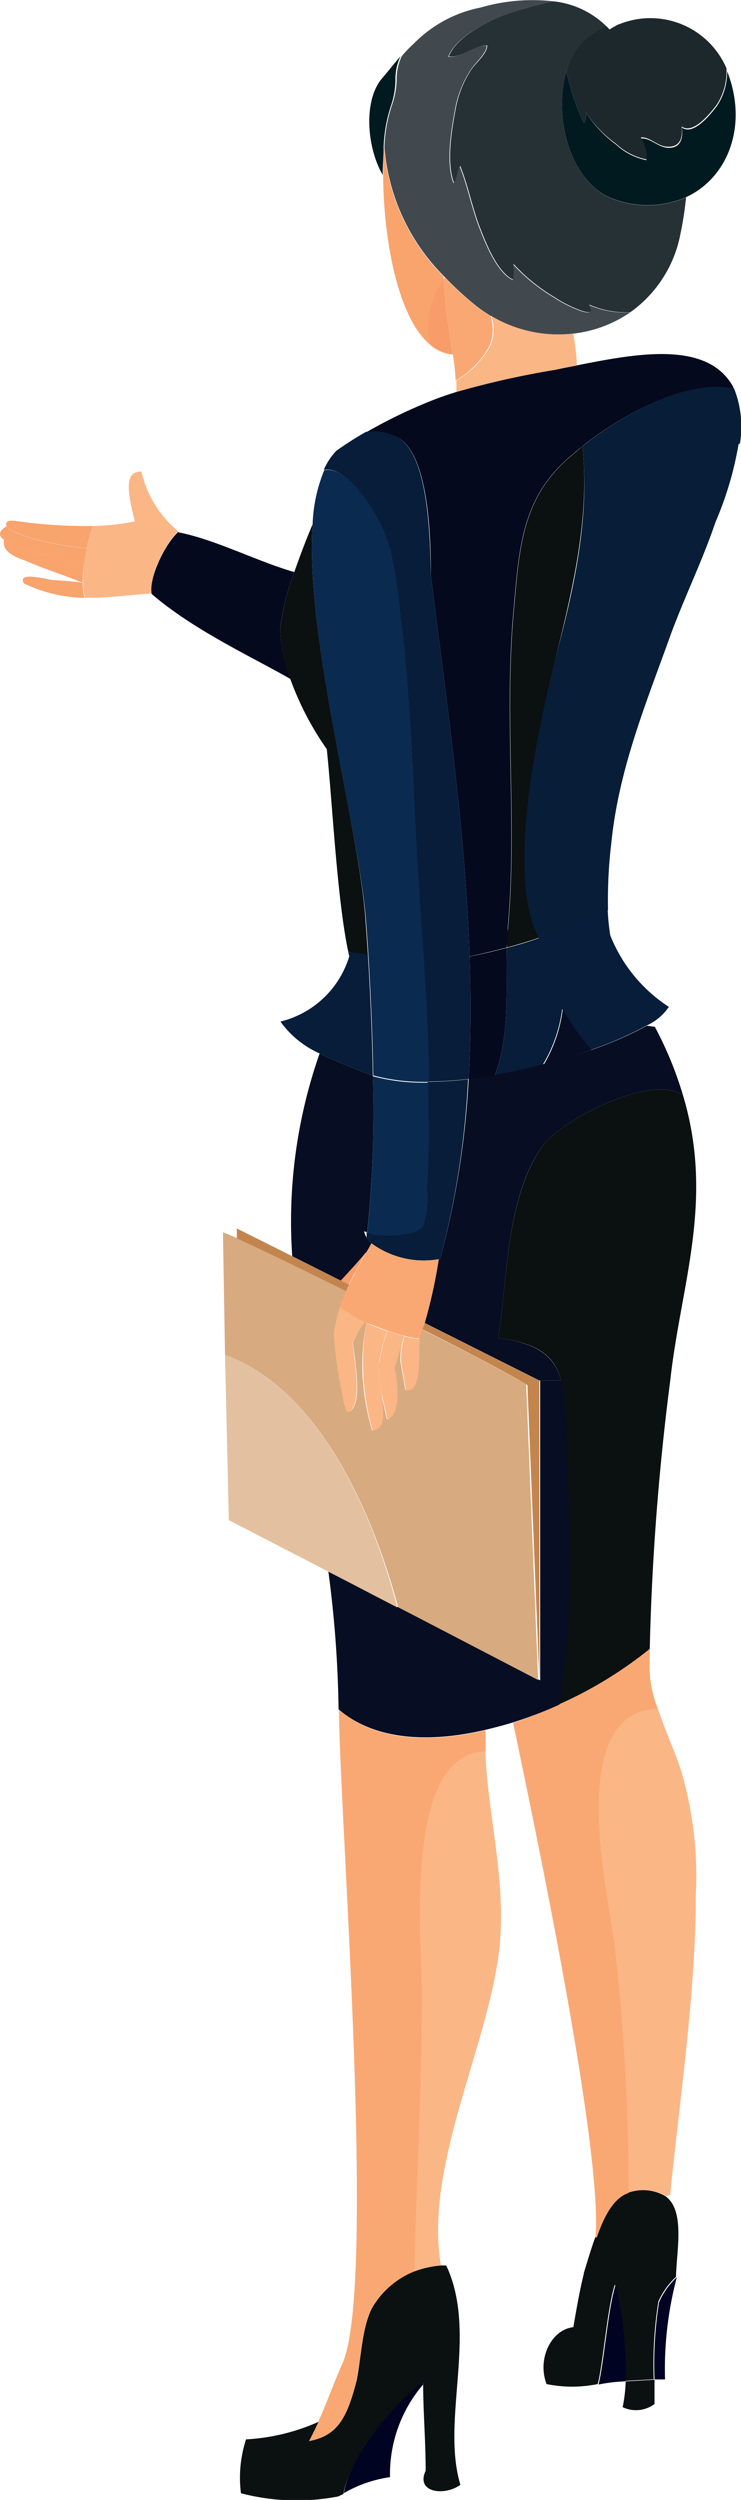
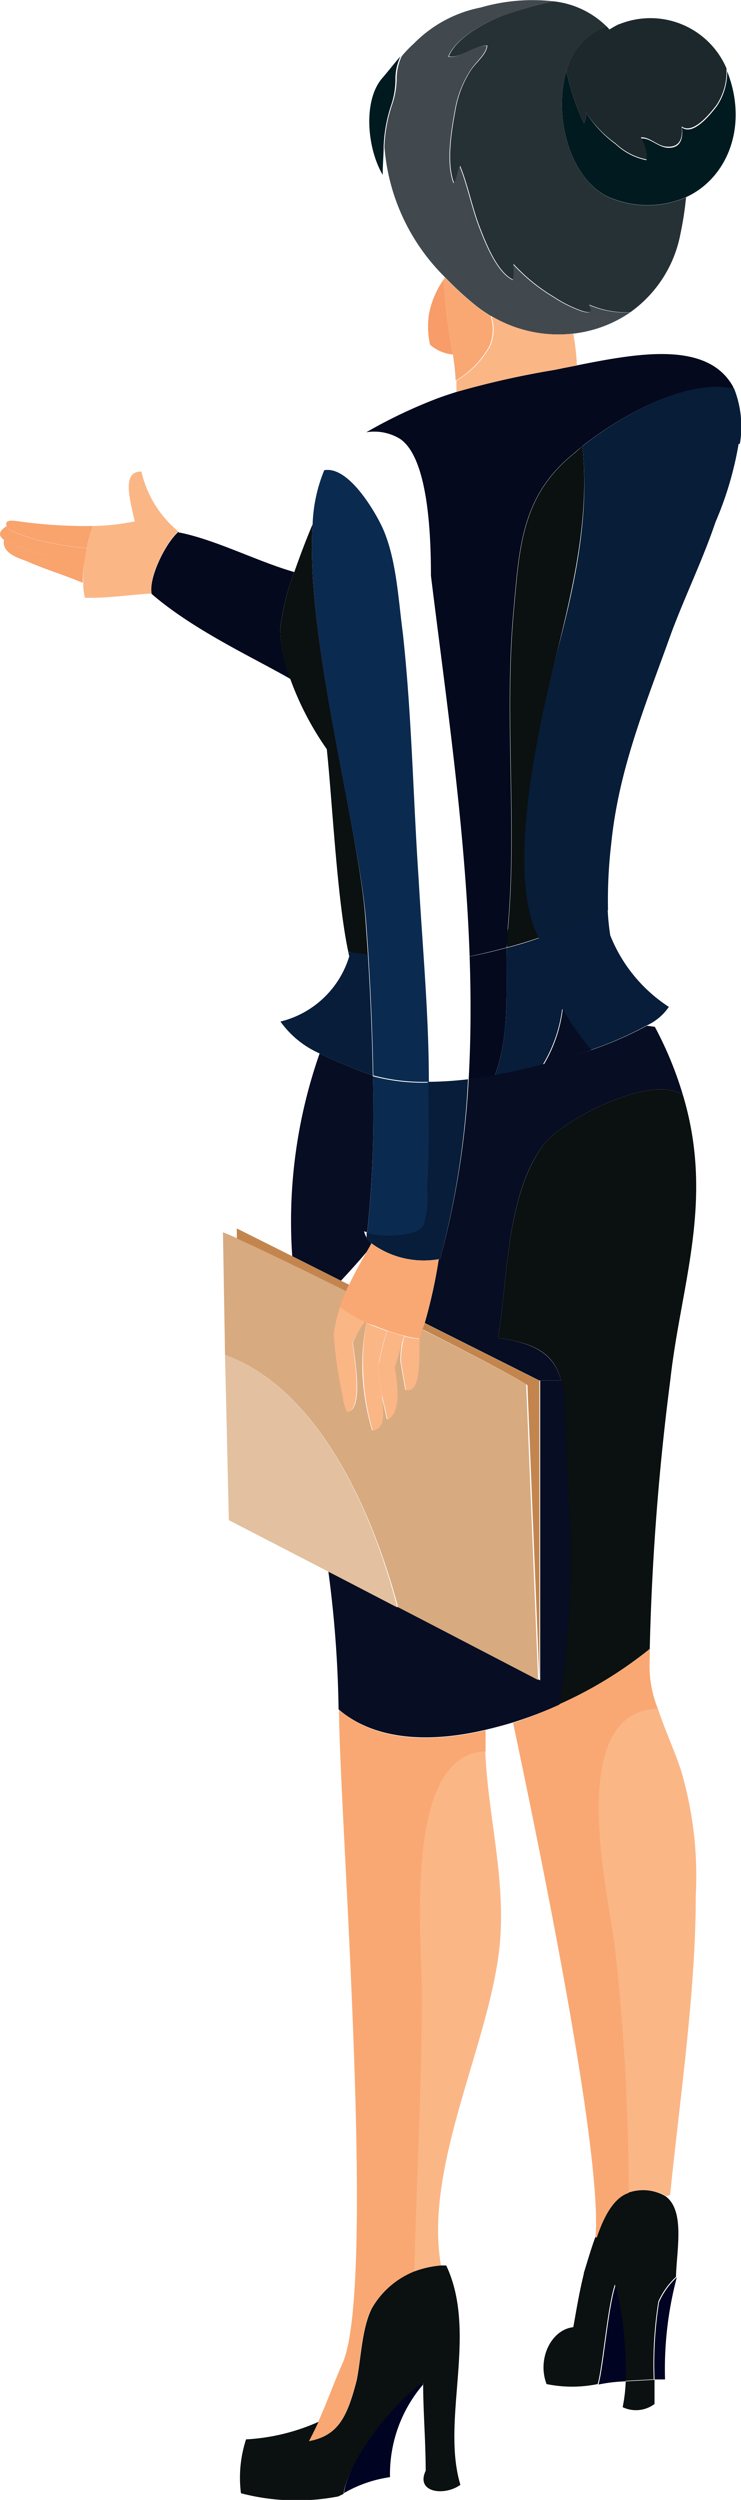
<svg xmlns="http://www.w3.org/2000/svg" width="46.53" height="156.84" viewBox="0 0 46.53 156.84">
  <title>sitemap-platform-woman</title>
  <g id="圖層_2" data-name="圖層 2">
    <g id="圖層_1-2" data-name="圖層 1">
      <g id="_群組_" data-name="&lt;群組&gt;">
        <g>
          <path d="M24.59,6.51h0a9.32,9.32,0,0,0-.5,2.69c0,.55-.06,1.15-.06,1.77-1-1.7-1.24-4.72,0-6.1l0,0c.37-.43.73-.9,1.12-1.34a3.39,3.39,0,0,0-.32,1.35A5.1,5.1,0,0,1,24.59,6.51Z" fill="#011a20" />
          <path d="M35.57,4.49h0c-.88,2.92.31,7.06,2.94,8a6.09,6.09,0,0,0,4.57-.11,20.3,20.3,0,0,1-.35,2.28,7.81,7.81,0,0,1-3.15,4.93A5.82,5.82,0,0,1,37,19.11c.4.6-.15.51-.54.36a7.84,7.84,0,0,1-1.66-.84,11.27,11.27,0,0,1-2.56-2.08h0a2.34,2.34,0,0,1,0,1c-1-.45-1.72-2.29-2.08-3.22-.51-1.3-.75-2.66-1.26-3.92-.15.3-.15.78-.39,1.06-.48-1.27-.15-3.26.09-4.55a6.63,6.63,0,0,1,1-2.56c.27-.4,1-1,1-1.51-.82,0-1.66.81-2.42.69.49-1.2,2.24-2.1,3.38-2.56A27.36,27.36,0,0,1,34.73.08a5.59,5.59,0,0,1,3.38,1.6A3.94,3.94,0,0,0,35.57,4.49Z" fill="#263136" />
          <path d="M43.08,12.37a6.09,6.09,0,0,1-4.57.11c-2.63-.93-3.82-5.07-2.94-8a14.33,14.33,0,0,0,1.1,3.26,1.06,1.06,0,0,0,.12-.69,7.39,7.39,0,0,0,1.87,2,3.94,3.94,0,0,0,1.93,1,2.35,2.35,0,0,0-.33-1.36c.54-.06,1.08.55,1.65.58.82.06,1-.58.91-1.27.72.54,1.81-.84,2.2-1.35a3.82,3.82,0,0,0,.64-2.18C47,7.87,45.71,11.16,43.08,12.37Z" fill="#011a20" />
          <path d="M38.86,1.53a5.2,5.2,0,0,1,6.76,2.76s0,.07,0,.11A3.82,3.82,0,0,1,45,6.58c-.39.51-1.48,1.89-2.2,1.35.09.69-.09,1.33-.91,1.27-.57,0-1.11-.64-1.65-.58A2.35,2.35,0,0,1,40.59,10a3.94,3.94,0,0,1-1.93-1,7.39,7.39,0,0,1-1.87-1.95,1.06,1.06,0,0,1-.12.69,14.33,14.33,0,0,1-1.1-3.26h0a3.94,3.94,0,0,1,2.54-2.81l.16.18c.19-.12.39-.23.58-.33Z" fill="#1d282c" />
          <path d="M36,20.93a8.26,8.26,0,0,1-5.18-1.11,9.52,9.52,0,0,1-.87-.59,20.26,20.26,0,0,1-2-1.83.46.46,0,0,1-.07-.07,12.87,12.87,0,0,1-3.74-8.12,9.32,9.32,0,0,1,.5-2.69h0a5.1,5.1,0,0,0,.27-1.65,3.39,3.39,0,0,1,.32-1.35,8,8,0,0,1,.76-.79A8.06,8.06,0,0,1,30.19.47,11.65,11.65,0,0,1,34.73.08,27.36,27.36,0,0,0,31.52,1c-1.14.46-2.89,1.36-3.38,2.56.76.12,1.6-.72,2.42-.69,0,.48-.76,1.11-1,1.51a6.63,6.63,0,0,0-1,2.56c-.24,1.29-.57,3.28-.09,4.55.24-.28.24-.76.39-1.06.51,1.26.75,2.62,1.26,3.92.36.93,1.09,2.77,2.08,3.22a2.34,2.34,0,0,0,0-1h0a11.27,11.27,0,0,0,2.56,2.08,7.84,7.84,0,0,0,1.66.84c.39.15.94.24.54-.36a5.82,5.82,0,0,0,2.61.47A7.87,7.87,0,0,1,36,20.93Z" fill="#41494e" />
          <path d="M11.27,33.41c2.3.46,4.9,1.82,7.21,2.48a15.07,15.07,0,0,0-.89,3.58,9.46,9.46,0,0,0,.65,3.13c-2.32-1.34-6.07-3.05-8.72-5.34,0,0,0,0,0,0-.19-1,.85-3.16,1.68-3.89l.07.06Z" fill="#04091d" />
          <path d="M23.1,59.86c.11,1.79.26,4.59.31,7.61q-.4-.12-.78-.27c-.89-.37-1.76-.7-2.56-1.11a6,6,0,0,1-2.46-2A6,6,0,0,0,21.93,60l-.06-.27C22.3,59.75,22.66,59.78,23.1,59.86Z" fill="#071d39" />
          <path d="M38.32,58.68A9.56,9.56,0,0,0,42,63.17a3.39,3.39,0,0,1-1.42,1.18,22.59,22.59,0,0,1-3.48,1.52,15,15,0,0,1-1.8-2.57,8.89,8.89,0,0,1-1.22,3.5c-1,.26-2,.49-3,.67.94-2.57.68-5.34.74-8,.69-.18,1.36-.38,2-.61a34.23,34.23,0,0,0,4.34-1.78A14.37,14.37,0,0,0,38.32,58.68Z" fill="#071d39" />
          <path d="M35.34,63.3a15,15,0,0,0,1.8,2.57c-.93.33-2,.65-3,.93A8.89,8.89,0,0,0,35.34,63.3Z" fill="#070d22" />
-           <path d="M18.48,35.89c.35-1,.75-2.06,1.15-3-.49,7.15,3,19.34,3.33,25,0,0,.06.75.14,2-.44-.08-.8-.11-1.23-.17-.71-3.34-1-9.41-1.35-12.72a18.74,18.74,0,0,1-2.28-4.37,9.46,9.46,0,0,1-.65-3.13A15.07,15.07,0,0,1,18.48,35.89Z" fill="#0b1010" />
+           <path d="M18.48,35.89c.35-1,.75-2.06,1.15-3-.49,7.15,3,19.34,3.33,25,0,0,.06.75.14,2-.44-.08-.8-.11-1.23-.17-.71-3.34-1-9.41-1.35-12.72a18.74,18.74,0,0,1-2.28-4.37,9.46,9.46,0,0,1-.65-3.13A15.07,15.07,0,0,1,18.48,35.89" fill="#0b1010" />
          <path d="M36.57,28c.43,4-.41,8.09-1.4,12.14s-3.6,14.4-1.33,18.69c-.66.23-1.33.43-2,.61,0-.4,0-.79.06-1.19.6-6.5-.24-13.25.36-19.88.36-4,.48-7.23,3.74-9.88C36.16,28.35,36.36,28.18,36.57,28Z" fill="#0b1010" />
          <path d="M46.38,27.85a21.32,21.32,0,0,1-1.45,4.9c-.8,2.37-1.91,4.63-2.79,7-1.58,4.41-3.29,8.48-3.76,13.2a29.83,29.83,0,0,0-.2,4.14,34.23,34.23,0,0,1-4.34,1.78c-2.27-4.29.26-14.56,1.33-18.69S37,32.06,36.57,28c2.34-1.88,6.64-4.31,9.52-3.64a6.5,6.5,0,0,1,.37,3.48Z" fill="#071d38" />
          <path d="M46.05,24.29l0,.09c-2.88-.67-7.18,1.76-9.52,3.64a18.47,18.47,0,0,0-1.22-4.92l.88-.17C40,22.17,44.44,21.34,46.05,24.29Z" fill="#04091d" />
          <path d="M42.88,111.48a23.3,23.3,0,0,1,.81,7.43c0,6.1-1,12.7-1.61,18.8l-.23.07a2.81,2.81,0,0,0-2.24-.23l-.14,0a140.77,140.77,0,0,0-.84-15.2c-.36-3.09-3.3-15,2.67-15.18C41.83,108.76,42.6,110.37,42.88,111.48Z" fill="#fbb686" />
          <path d="M42.88,68.69c2,6.64-.13,11.9-.79,17.9a159.84,159.84,0,0,0-1.29,16.86,25.8,25.8,0,0,1-5.72,3.49,59.91,59.91,0,0,0,.66-11.19c-.13-2.65-.25-5.42-.36-8.07a6.41,6.41,0,0,0-.15-1.07c-.42-1.71-1.71-2.37-3.95-2.67.6-3.61.48-9,2.89-12.17C35.28,70.32,40.8,67.34,42.88,68.69Z" fill="#0b1010" />
          <path d="M36,146c.18-1,.36-2.13.66-3.35,0,0,0,0,0-.05.18-.57.42-1.42.73-2.27.47-1.26,1.1-2.49,2-2.79l.14,0a2.81,2.81,0,0,1,2.24.23c1.25.88.73,3.32.68,5a.36.36,0,0,1,0,.07,4.76,4.76,0,0,0-1.11,1.55h0a25,25,0,0,0-.29,4.88l-1.82.1a23.45,23.45,0,0,0-.62-6.05c-.48,1.44-.76,5.13-1.08,6.25v0a8,8,0,0,1-3.21,0C33.72,148,34.6,146.16,36,146Z" fill="#0b1010" />
          <path d="M41.39,144.42a4.76,4.76,0,0,1,1.11-1.55,22.51,22.51,0,0,0-.74,6.41l-.66,0a25,25,0,0,1,.29-4.88Z" fill="#000322" />
          <path d="M37.14,65.87a22.59,22.59,0,0,0,3.48-1.52l.5.07a22.87,22.87,0,0,1,1.76,4.27c-2.08-1.35-7.6,1.63-8.71,3.08-2.41,3.13-2.29,8.56-2.89,12.17,2.24.3,3.53,1,3.95,2.67H33.87v0L26.67,83A31.53,31.53,0,0,0,27.55,79h.08a53.7,53.7,0,0,0,1.8-11.32c.54-.07,1.1-.15,1.65-.24,1-.18,2.05-.41,3-.67S36.21,66.2,37.14,65.87Z" fill="#070d22" />
          <path d="M41.1,149.3c0,.54,0,1.06,0,1.52a1.94,1.94,0,0,1-2,.2,10,10,0,0,0,.19-1.62Z" fill="#0b1010" />
          <path d="M35.08,106.94a25.8,25.8,0,0,0,5.72-3.49c0,.22,0,.44,0,.65a7.13,7.13,0,0,0,.51,3.1c-6,.17-3,12.09-2.67,15.18a140.77,140.77,0,0,1,.84,15.2c-.95.3-1.58,1.53-2,2.79l-.09,0c.46-5.26-3.51-24.39-5.17-32.28A25.11,25.11,0,0,0,35.08,106.94Z" fill="#f9a873" />
          <path d="M38.66,143.35a23.45,23.45,0,0,1,.62,6.05,10,10,0,0,0-1.7.2C37.9,148.48,38.18,144.79,38.66,143.35Z" fill="#000322" />
          <path d="M28.66,24.59a54.61,54.61,0,0,1,6.14-1.38l.55-.11A18.47,18.47,0,0,1,36.57,28c-.21.16-.41.33-.59.49-3.26,2.65-3.38,5.9-3.74,9.88-.6,6.63.24,13.38-.36,19.88,0,.4,0,.79-.06,1.19-.75.21-1.53.39-2.33.56C29.22,52,28,43.75,27.06,36.12c0-2.46-.15-7.36-1.93-8.58A3.1,3.1,0,0,0,23,27.12,31.13,31.13,0,0,1,27.45,25C27.85,24.85,28.25,24.72,28.66,24.59Z" fill="#04091d" />
          <path d="M35.35,23.1l-.55.11a54.61,54.61,0,0,0-6.14,1.38c0-.24,0-.47,0-.71a5.67,5.67,0,0,0,2.14-2.21,2.68,2.68,0,0,0,.05-1.85A8.26,8.26,0,0,0,36,20.93a16.31,16.31,0,0,1,.23,2Z" fill="#fbb686" />
          <path d="M30.46,108.53c-3.47.81-6.89.68-9.2-1.29a72,72,0,0,0-.64-8.64L25,100.83l8.92,4.59V86.61h1.36a6.41,6.41,0,0,1,.15,1.07c.11,2.65.23,5.42.36,8.07a59.91,59.91,0,0,1-.66,11.19,25.11,25.11,0,0,1-2.92,1.12C31.59,108.25,31,108.4,30.46,108.53Z" fill="#070d22" />
          <path d="M26.6,83.43l-.07,0c0-.13.09-.27.14-.42l7.2,3.61v18.83l-.75-18.55C32.15,86.28,29.57,84.94,26.6,83.43Z" fill="#c3854e" />
          <path d="M23.36,89.73h0c1-.06.62-1.51.6-2.21.1.51.22,1,.32,1.5l.1,0c.76-.4.58-2.16.37-3.21.18-.61.45-1.54.61-2h0a5.34,5.34,0,0,0-.22,1.58h0c.1.6.21,1.23.31,1.8h.12c.9,0,.66-2.3.75-3.22a.8.8,0,0,1,0-.18h0c0-.12.09-.25.13-.38l.07,0c3,1.51,5.55,2.85,6.52,3.44l.75,18.55L25,100.83C23.41,94.91,20.06,87.17,14.13,85L14,77.31c.21.08.52.21.92.39,1.46.65,4.05,1.91,6.86,3.3-.15.32-.28.66-.4,1a7.61,7.61,0,0,0-.4,1.73h0a26.42,26.42,0,0,0,.59,4,.61.61,0,0,0,0,.13,5.36,5.36,0,0,0,.23.71c1-.07.55-2.92.36-4.31a7.13,7.13,0,0,1,.73-1.36L23,83a14.08,14.08,0,0,0-.24,3.14v.06A15.3,15.3,0,0,0,23.36,89.73Z" fill="#d8aa80" />
          <path d="M31.82,59.46c-.06,2.67.2,5.44-.74,8-.55.09-1.11.17-1.65.24.14-2.54.15-5.11.06-7.69C30.29,59.85,31.07,59.67,31.82,59.46Z" fill="#04091d" />
          <path d="M30.47,109.86c.17,4.06,1.3,8,.91,12.16-.61,6.17-4.78,13.82-3.69,20.11a6.26,6.26,0,0,0-1.7.38c.13-5.83.47-11.65.47-17.48C26.46,121.68,25.27,110,30.47,109.86Z" fill="#fbb686" />
          <path d="M28.44,22.24a34.61,34.61,0,0,1-.58-4.71l.07-.13a20.26,20.26,0,0,0,2,1.83,9.52,9.52,0,0,0,.87.59,2.68,2.68,0,0,1-.05,1.85,5.67,5.67,0,0,1-2.14,2.21C28.59,23.33,28.52,22.78,28.44,22.24Z" fill="#f9a873" />
          <path d="M23.33,144.84c-.62,1.27-.65,3-.94,4.49-.58,2.3-1.15,3.48-3,3.82.21-.39.4-.79.59-1.21.54-1.19,1-2.49,1.54-3.7l0,0c2.09-4.85-.14-33.7-.23-40.58v-.4c2.31,2,5.73,2.1,9.2,1.29,0,.45,0,.89,0,1.33-5.2.12-4,11.82-4,15.17,0,5.83-.34,11.65-.47,17.48A5.4,5.4,0,0,0,23.33,144.84Z" fill="#f9a873" />
-           <path d="M27.06,36.12C28,43.75,29.22,52,29.49,60c.09,2.58.08,5.15-.06,7.69a22.18,22.18,0,0,1-2.53.16c0-4.23-.4-8.45-.64-12.69-.32-5.14-.4-10.36-1-15.5-.24-2.1-.4-4.66-1.28-6.59-.48-1-2.13-3.87-3.65-3.59a4.1,4.1,0,0,1,.79-1.2c.58-.41,1.2-.81,1.85-1.18a3.1,3.1,0,0,1,2.13.42C26.91,28.76,27,33.66,27.06,36.12Z" fill="#071d39" />
          <path d="M19.4,153.15c1.84-.34,2.41-1.52,3-3.82.29-1.48.32-3.22.94-4.49A5.4,5.4,0,0,1,26,142.51a6.26,6.26,0,0,1,1.7-.38l.32,0c2,4.24-.34,9.68.89,13.76-1,.73-2.83.49-2.18-.88,0-1.79-.15-3.59-.16-5.38v-.12c-1.73,1.11-4.71,4.85-5,6.95l-.33.16a13.8,13.8,0,0,1-6.11-.2,7.74,7.74,0,0,1,.32-3.38A12.84,12.84,0,0,0,20,151.94C19.8,152.36,19.61,152.76,19.4,153.15Z" fill="#0b1010" />
          <path d="M27.86,17.53a34.61,34.61,0,0,0,.58,4.71A2.46,2.46,0,0,1,27,21.62a5.42,5.42,0,0,1-.07-1.88A5.58,5.58,0,0,1,27.86,17.53Z" fill="#f89c69" />
-           <path d="M24.06,11c0-.62,0-1.22.06-1.77a12.87,12.87,0,0,0,3.74,8.12v.2a5.58,5.58,0,0,0-.92,2.21A5.42,5.42,0,0,0,27,21.62C24.94,19.89,24.08,14.89,24.06,11Z" fill="#f9a36d" />
          <path d="M27.55,79a5.56,5.56,0,0,1-4.23-1,2,2,0,0,1-.3-.36h0c0-.11,0-.22,0-.33a4.66,4.66,0,0,0,.63.12c.72.08,2.41.08,2.89-.56a5.9,5.9,0,0,0,.24-2.41c.16-2.09.08-4.34.08-6.51v-.08a22.18,22.18,0,0,0,2.53-.16A53.7,53.7,0,0,1,27.63,79Z" fill="#071d39" />
          <path d="M24.32,83.48l-.91-.34L23,83l-.15-.06A8.15,8.15,0,0,1,21.33,82c.12-.33.25-.67.4-1,.06-.14.12-.27.19-.4.35-.74.75-1.44,1.1-2.06.11-.19.21-.36.3-.54a5.56,5.56,0,0,0,4.23,1A31.53,31.53,0,0,1,26.67,83c-.05.15-.1.29-.14.42s-.09.26-.13.38h0a.8.8,0,0,0,0,.18,4.7,4.7,0,0,1-.95-.16.5.5,0,0,0,0-.12.49.49,0,0,1,0,.11C25,83.71,24.67,83.6,24.32,83.48Z" fill="#f9a873" />
          <path d="M26.9,68c0,2.17.08,4.42-.08,6.51a5.9,5.9,0,0,1-.24,2.41c-.48.64-2.17.64-2.89.56a4.66,4.66,0,0,1-.63-.12,71.77,71.77,0,0,0,.35-9.84,12.26,12.26,0,0,0,3.49.4Z" fill="#0b2a50" />
          <path d="M19.63,32.89a9.78,9.78,0,0,1,.73-3.39c1.52-.28,3.17,2.56,3.65,3.59.88,1.93,1,4.49,1.28,6.59.57,5.14.65,10.36,1,15.5.24,4.24.64,8.46.64,12.69a12.26,12.26,0,0,1-3.49-.4c-.05-3-.2-5.82-.31-7.61-.08-1.24-.14-2-.14-2C22.59,52.23,19.14,40,19.63,32.89Z" fill="#0b2a50" />
          <path d="M26.56,149.49v.12a8.65,8.65,0,0,0-2.07,5.8,8,8,0,0,0-2.89,1C21.85,154.34,24.83,150.6,26.56,149.49Z" fill="#000322" />
          <path d="M26.36,84c-.09.92.15,3.22-.75,3.22h-.12c-.1-.57-.21-1.2-.31-1.8h0a5.34,5.34,0,0,1,.22-1.58A4.7,4.7,0,0,0,26.36,84Z" fill="#fbb686" />
          <path d="M24.78,85.79c.21,1,.39,2.81-.37,3.21l-.1,0c-.1-.49-.22-1-.32-1.5a10.23,10.23,0,0,1-.25-2h.07a12.83,12.83,0,0,1,.51-2c.35.12.72.23,1.07.32C25.23,84.25,25,85.18,24.78,85.79Z" fill="#fbb686" />
          <path d="M20.62,98.6l-6.25-3.23L14.13,85c5.93,2.19,9.28,9.93,10.82,15.85Z" fill="#e3c09f" />
          <path d="M23.74,85.51a10.23,10.23,0,0,0,.25,2c0,.7.38,2.15-.6,2.21h0a15.3,15.3,0,0,1-.58-3.56v-.06A14.08,14.08,0,0,1,23,83l.39.17.91.34a12.83,12.83,0,0,0-.51,2Z" fill="#fbb686" />
          <path d="M22.86,77.25a1.46,1.46,0,0,0,.16.39h0a2,2,0,0,0,.3.36c-.09.18-.19.35-.3.54-.39.48-1,1.15-1.61,1.81l-3.06-1.54a31.86,31.86,0,0,1,1.72-12.72c.8.41,1.67.74,2.56,1.11q.38.15.78.27a71.77,71.77,0,0,1-.35,9.84Z" fill="#070d22" />
          <path d="M22.14,84.27c.19,1.39.6,4.24-.36,4.31a5.36,5.36,0,0,1-.23-.71.61.61,0,0,1,0-.13,26.42,26.42,0,0,1-.59-4h0a7.61,7.61,0,0,1,.4-1.73,8.15,8.15,0,0,0,1.54.92A7.13,7.13,0,0,0,22.14,84.27Z" fill="#fbb686" />
-           <path d="M23,78.54c-.35.62-.75,1.32-1.1,2.06l-.51-.25C22,79.69,22.63,79,23,78.54Z" fill="#f89c69" />
          <path d="M21.41,80.35l.51.25c-.07.13-.13.26-.19.4-2.81-1.39-5.4-2.65-6.86-3.3v-.63l3.48,1.74Z" fill="#c3854e" />
          <path d="M5.26,35.47c0-.36.11-.73.18-1.07a8.57,8.57,0,0,1,.35-1.25V33a14.27,14.27,0,0,0,2.67-.29c-.31-1.39-.83-3.17.42-3.12a6.85,6.85,0,0,0,2.32,3.75c-.83.73-1.87,2.86-1.68,3.89h0c-1.56.11-2.87.31-4.19.27a3.68,3.68,0,0,1-.1-.93h0l0,0A6.89,6.89,0,0,1,5.26,35.47Z" fill="#fbb686" />
          <path d="M.42,33c-.09-.19,0-.37.39-.33h.1A30.56,30.56,0,0,0,5.79,33v.14a8.57,8.57,0,0,0-.35,1.25,21.21,21.21,0,0,1-3.17-.54,10.94,10.94,0,0,1-1.58-.58A.72.72,0,0,1,.42,33Z" fill="#f9a36d" />
          <path d="M.25,33.87c-.35-.25-.37-.52.17-.87a.72.72,0,0,0,.27.28,10.94,10.94,0,0,0,1.58.58,21.21,21.21,0,0,0,3.17.54c-.07.34-.13.71-.18,1.07-1-.27-2.44-.64-2.89-.79A9.23,9.23,0,0,1,.25,33.87Z" fill="#f9a36d" />
          <path d="M5.26,35.47a6.89,6.89,0,0,0-.06,1.1c-1.13-.49-2.38-.85-3.49-1.35C1.13,35,.1,34.7.25,33.87a9.23,9.23,0,0,0,2.12.81C2.82,34.83,4.29,35.2,5.26,35.47Z" fill="#f9a36d" />
-           <path d="M5.2,36.58a3.68,3.68,0,0,0,.1.93,9.14,9.14,0,0,1-3.8-.91c-.45-.75,1.36-.28,1.69-.23S4.62,36.45,5.2,36.58Z" fill="#f9a36d" />
        </g>
      </g>
    </g>
  </g>
</svg>